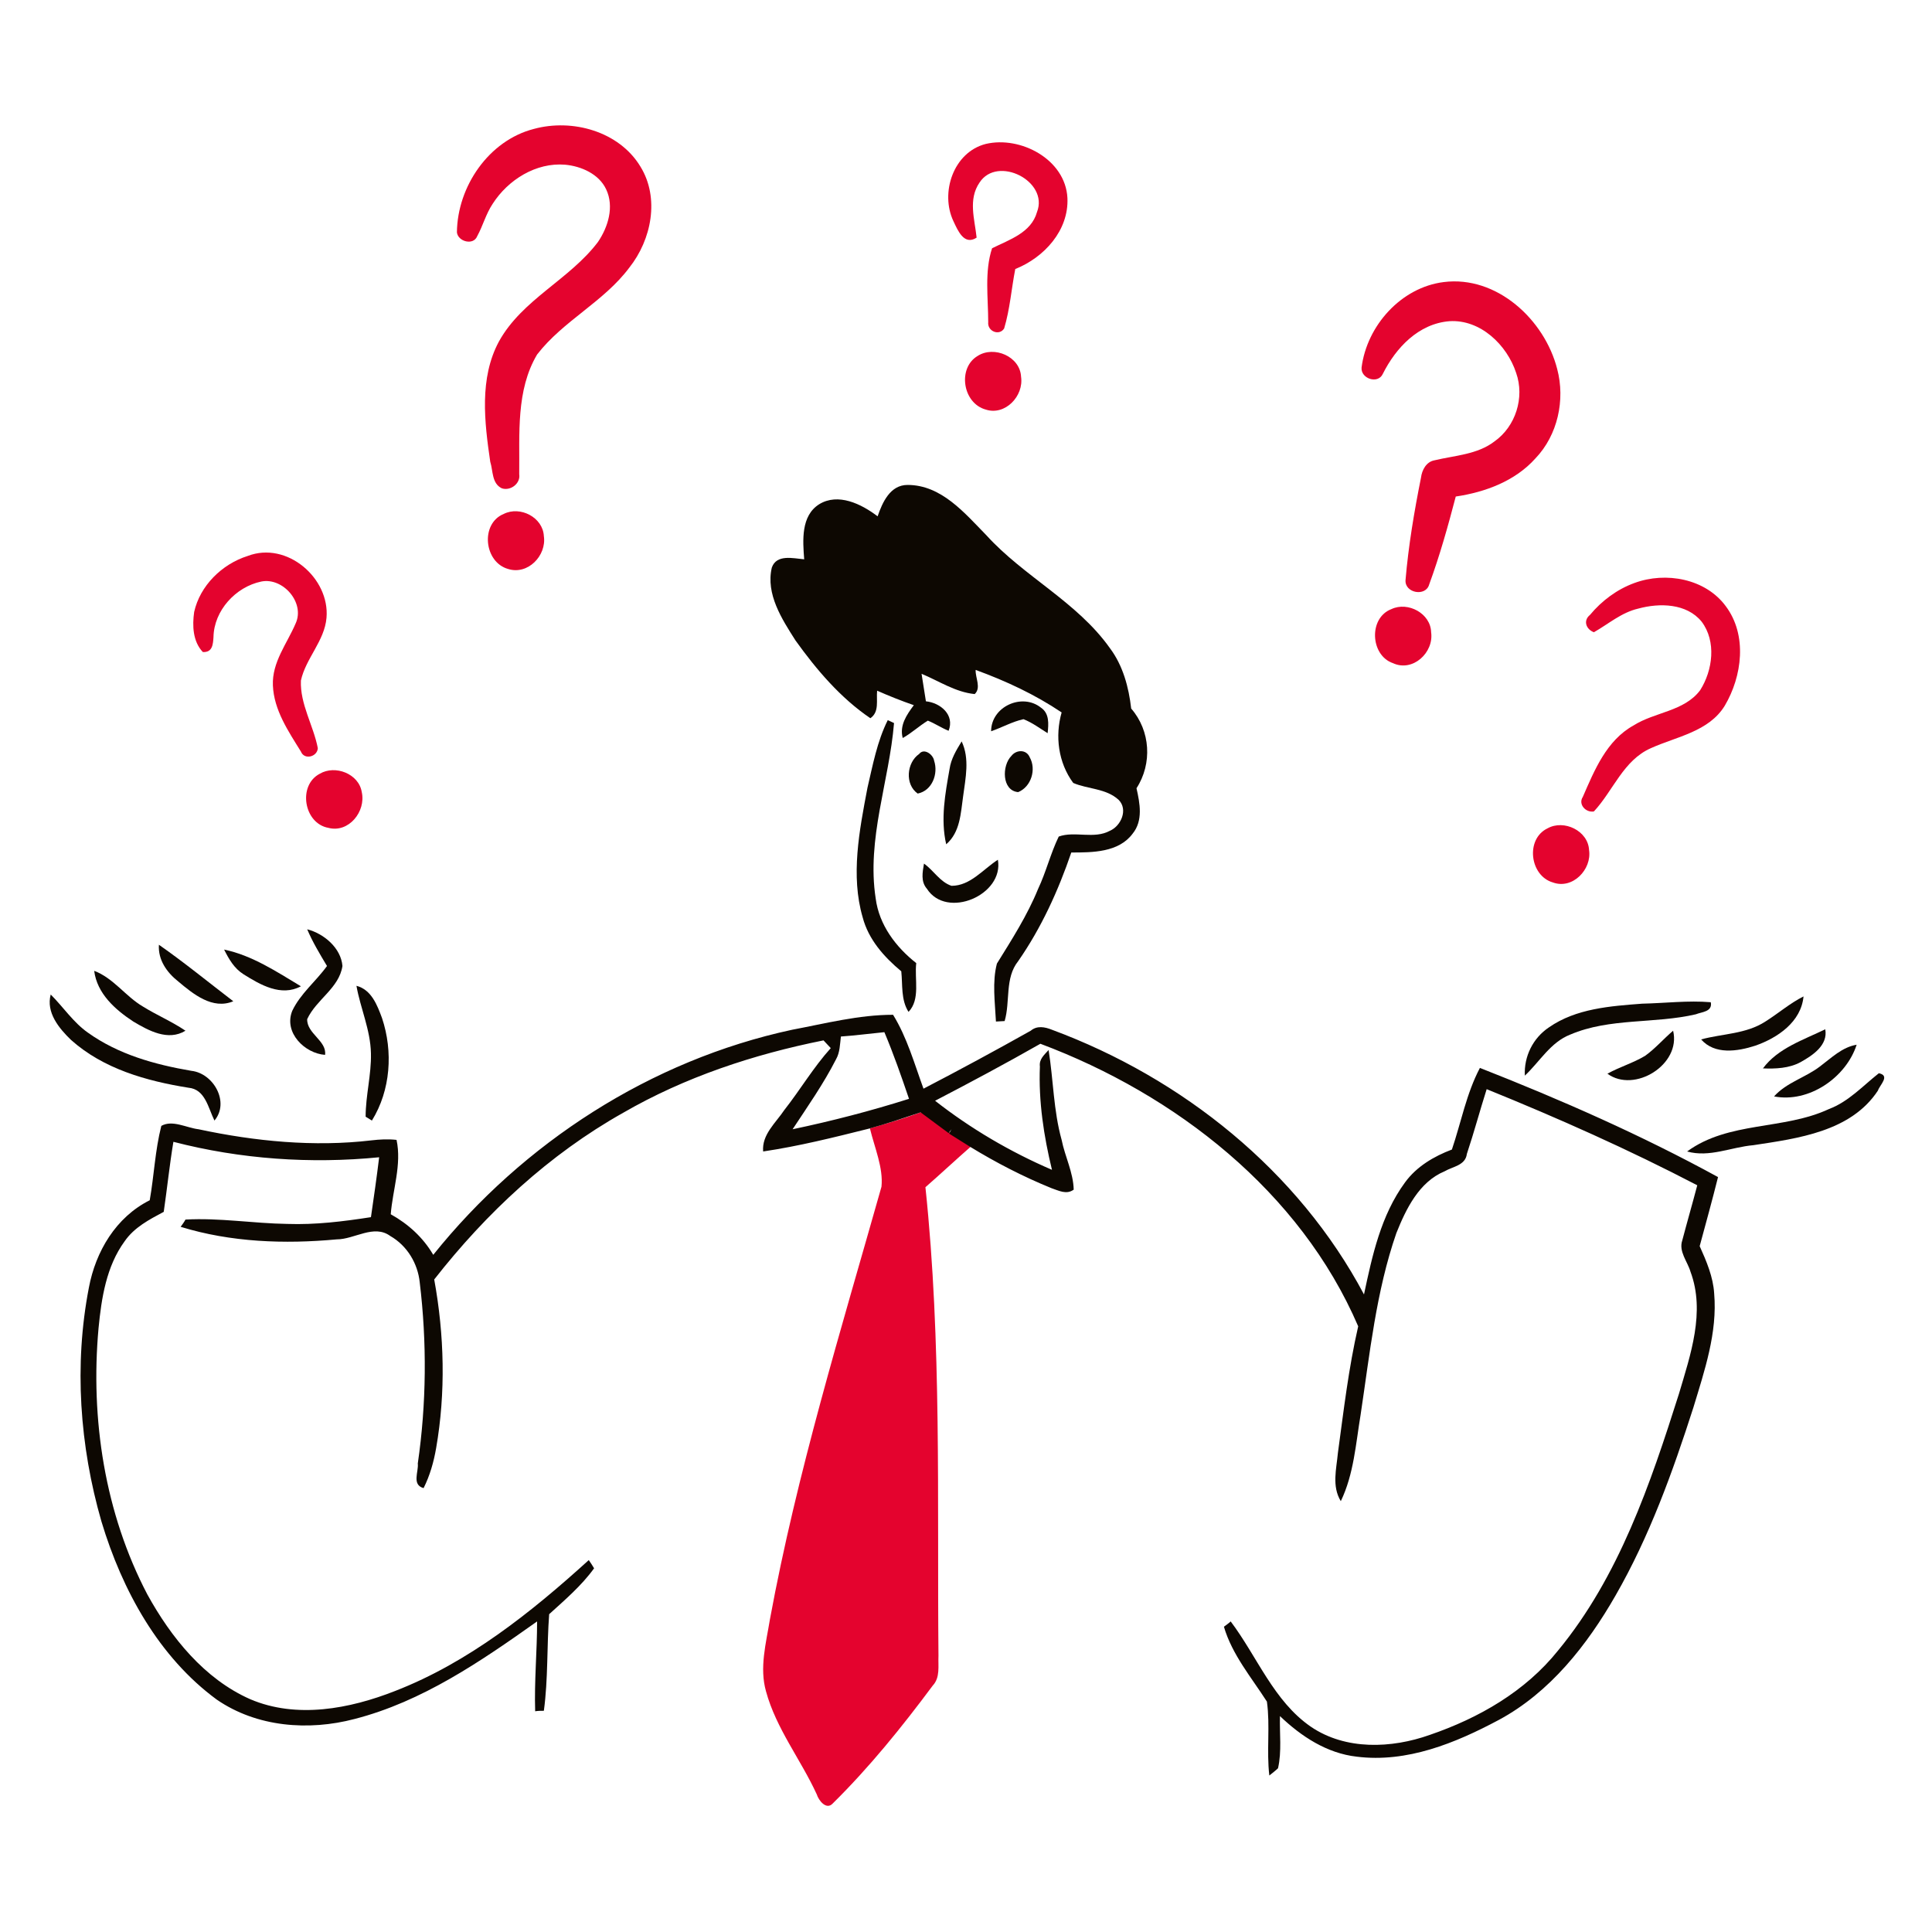
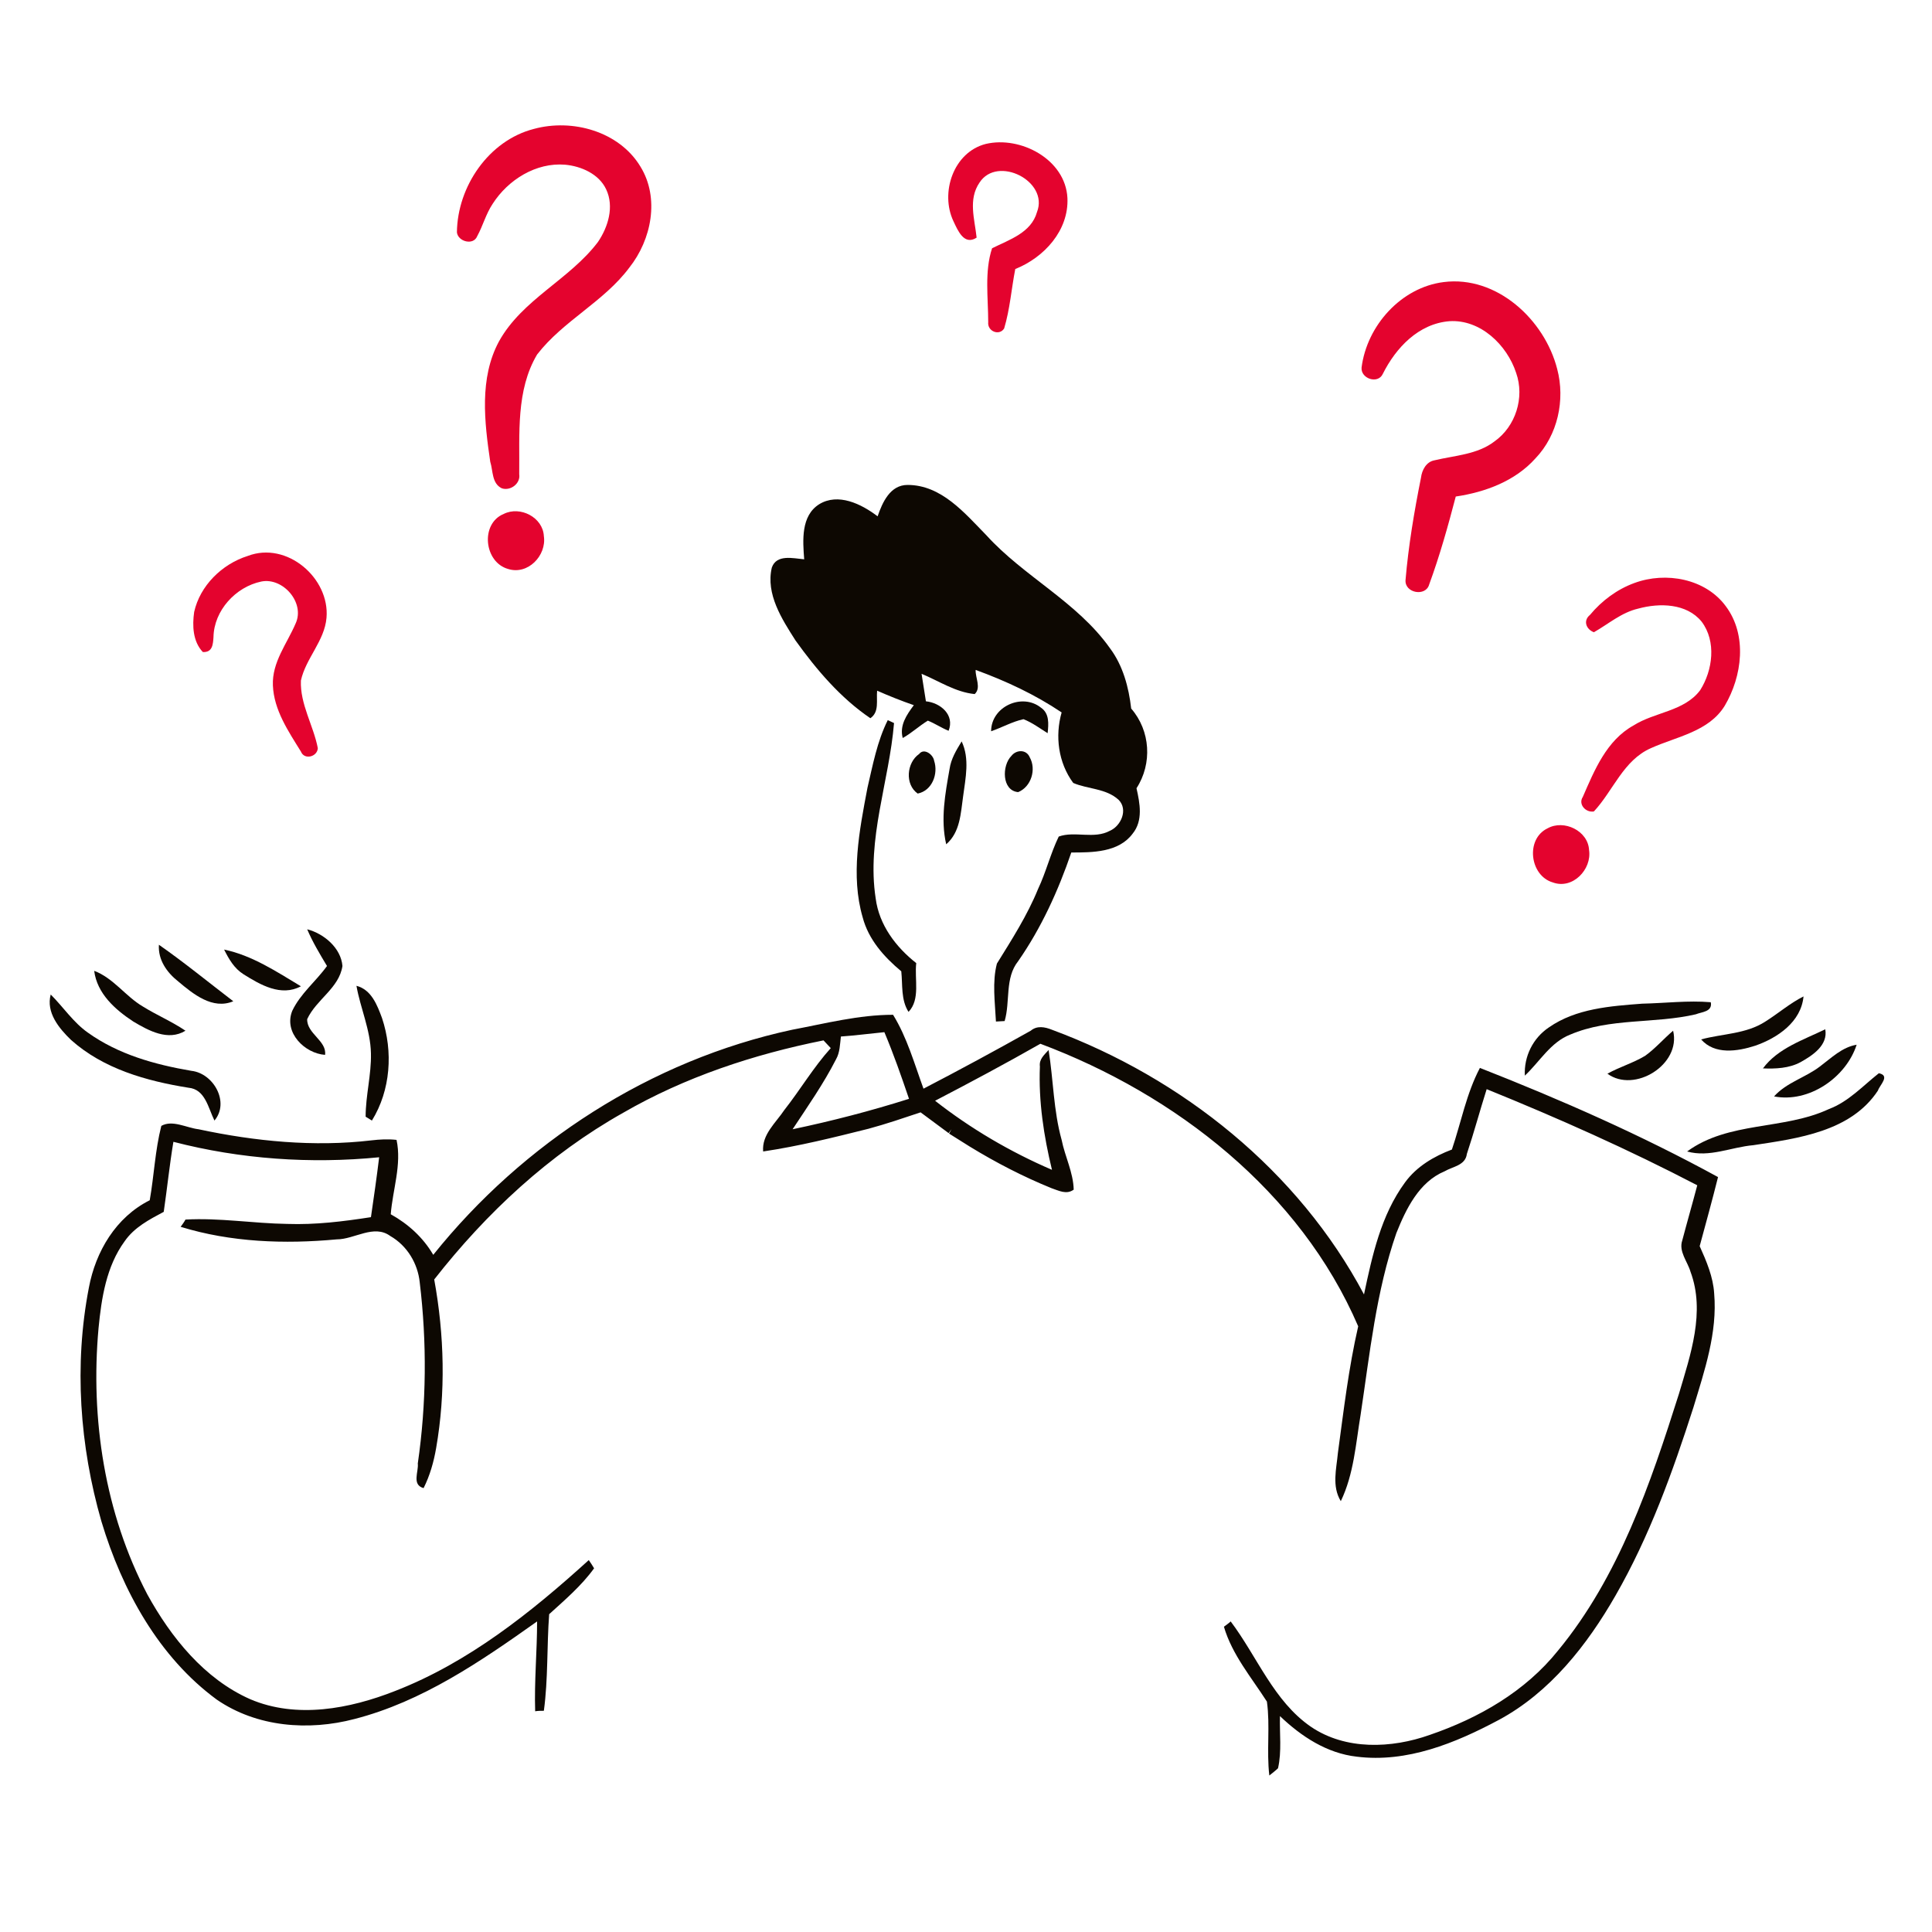
<svg xmlns="http://www.w3.org/2000/svg" id="Слой_1" x="0px" y="0px" viewBox="0 0 400 400" style="enable-background:new 0 0 400 400;" xml:space="preserve">
  <style type="text/css"> .st0{fill:#E4032E;} .st1{fill:#0D0802;} </style>
  <path class="st0" d="M110.5,26.7c8-2.2,17.7,0.5,22.1,7.8c4,6.5,2.3,15.1-2.3,20.9c-5.3,7.1-13.7,11-19.1,18 c-4.4,7.4-3.6,16.5-3.7,24.8c0.3,1.9-1.8,3.5-3.6,2.9c-2.1-1-1.8-3.6-2.4-5.5c-1.2-8.2-2.3-17.3,1.8-24.9 c4.8-8.7,14.6-12.8,20.5-20.6c2.1-3.1,3.4-7.3,1.7-10.9c-1.5-3.2-5.2-4.8-8.5-5.1c-6-0.5-11.8,3.1-15,8.1c-1.4,2.1-2,4.5-3.2,6.7 c-0.8,2-4,1.1-4.2-0.8C94.7,38.6,101.2,29.1,110.5,26.7z" />
  <path class="st0" d="M197.4,45.8c-2.8-5.9,0-14.3,6.7-16c7.2-1.7,16.5,3.2,16.9,11.2c0.3,6.7-4.8,12.3-10.8,14.7 c-0.8,4.1-1.1,8.3-2.3,12.3c-1,1.6-3.5,0.6-3.3-1.3c0-5-0.8-10.5,0.8-15.3c3.6-1.8,8.1-3.2,9.3-7.5c2.5-6.4-8.2-11.8-11.9-6.1 c-2.4,3.5-1,7.6-0.6,11.4C199.6,50.9,198.3,47.7,197.4,45.8z" />
  <path class="st0" d="M281.9,76.1c1.1-8.7,8.2-16.6,17-17.7c11-1.4,20.9,7.8,23.5,18c1.7,6.4,0.1,13.7-4.5,18.5 c-4.2,4.7-10.4,7-16.5,7.9c-1.6,6.1-3.3,12.2-5.5,18.2c-0.7,2.6-5.1,1.8-4.9-0.9c0.6-7.1,1.8-14.2,3.2-21.2c0.2-1.6,1.1-3.3,2.8-3.6 c4.2-1,8.9-1.2,12.4-3.9c4.4-3.1,6.3-9.1,4.5-14.2c-1.9-5.8-7.4-11.1-13.8-10.7C293.7,67,289,72,286.3,77.4 C285.3,79.6,281.7,78.4,281.9,76.1z" />
-   <path class="st0" d="M202.4,73.7c3.4-2.2,8.8,0.1,9,4.3c0.6,4-3.3,8.1-7.3,6.8C199.3,83.5,198.2,76.2,202.4,73.7z" />
  <path class="st0" d="M104.3,106.4c3.4-1.7,8.1,0.7,8.3,4.6c0.6,4-3.3,8.1-7.4,6.8C100.2,116.4,99.4,108.4,104.3,106.4z" />
  <path class="st0" d="M51.3,115.1c8.1-3.1,17,4.6,16.3,12.8c-0.4,4.8-4.3,8.4-5.3,13c-0.2,4.9,2.6,9.3,3.5,14 c-0.1,1.8-2.8,2.5-3.5,0.7c-2.6-4.2-5.6-8.6-5.8-13.7c-0.2-4.8,2.9-8.6,4.7-12.8c2-4.3-2.6-9.6-7.1-8.7c-5.3,1.1-9.8,6-9.9,11.5 c-0.1,1.5-0.2,3.2-2.2,3.1c-2.1-2.2-2.2-5.5-1.8-8.3C41.4,121.3,45.9,116.8,51.3,115.1z" />
  <path class="st0" d="M338.4,120.7c6.5-2.4,14.7-0.9,18.9,4.8c4.5,6,3.4,14.5-0.2,20.6c-3.3,5.4-10,6.4-15.3,8.8 c-5.7,2.5-7.8,8.8-11.8,13.1c-1.7,0.3-3.3-1.5-2.3-3c2.4-5.5,4.9-11.7,10.5-14.8c4.4-2.8,10.5-2.9,13.8-7.3 c2.6-4.1,3.4-10.1,0.3-14.2c-3.1-3.8-8.7-3.9-13.1-2.7c-3.5,0.8-6.2,3.2-9.2,4.9c-1.6-0.6-2.3-2.4-0.8-3.6 C331.6,124.4,334.8,122,338.4,120.7z" />
-   <path class="st0" d="M288.1,126.1c3.4-1.6,8.1,0.9,8.2,4.8c0.6,4.2-3.8,8.3-7.9,6.4C283.7,135.7,283.3,127.9,288.1,126.1z" />
-   <path class="st0" d="M66.2,160.2c3.2-1.9,8.1,0,8.7,3.8c0.9,4-2.7,8.5-6.9,7.4C62.9,170.5,61.6,162.6,66.2,160.2z" />
  <path class="st0" d="M320.4,171.5c3.4-1.9,8.4,0.5,8.6,4.5c0.6,4-3.4,8.2-7.5,6.7C316.7,181.3,315.8,173.7,320.4,171.5z" />
-   <path class="st0" d="M180.1,233.6c3.6-1,7.2-2.1,10.8-3.4c1.9,1.4,3.9,2.9,5.8,4.3l0.6-0.8l-0.5,0.9c1.4,0.9,2.8,1.8,4.3,2.7 c-3.2,2.8-6.3,5.7-9.5,8.5c3.4,32.2,2.4,64.7,2.7,97c-0.1,2.1,0.4,4.5-1.2,6.2c-6.4,8.6-13.1,16.9-20.7,24.4 c-1.3,1.4-2.9-0.6-3.3-1.9c-3.3-7.2-8.4-13.6-10.5-21.3c-1.4-4.9,0-10,0.8-14.9c5.6-30.4,14.7-59.9,23.1-89.6 C182.9,241.8,181.1,237.7,180.1,233.6z" />
  <g id="_x23_191919ff">
    <path class="st1" d="M181.7,106.9c1-2.9,2.6-6.5,6.2-6.5c7,0,11.8,5.8,16.3,10.4c7.8,8.6,18.8,13.8,25.6,23.4 c2.7,3.6,3.9,8.1,4.4,12.5c4,4.6,4.4,11.4,1.1,16.5c0.7,3.1,1.4,6.7-0.8,9.4c-2.9,3.9-8.3,3.9-12.7,3.9c-2.7,7.9-6.2,15.6-11,22.5 c-2.8,3.5-1.6,8.3-2.8,12.4c-0.5,0-1.4,0.1-1.8,0.1c-0.2-4-0.8-8.2,0.2-12c3.1-5,6.3-10,8.5-15.4c1.7-3.6,2.6-7.4,4.3-10.9 c3.3-1.2,7.3,0.6,10.6-1.2c2.3-1,3.8-4.4,1.8-6.4c-2.6-2.4-6.4-2.2-9.4-3.5c-3.1-4.2-3.8-9.7-2.4-14.6c-5.5-3.7-11.5-6.5-17.8-8.8 c-0.1,1.6,1.2,3.7-0.2,5c-4-0.4-7.4-2.7-11-4.2c0.3,1.9,0.6,3.8,0.9,5.7c3,0.3,6,2.8,4.7,6.1c-1.5-0.6-2.8-1.5-4.3-2.1 c-1.8,1.1-3.4,2.6-5.2,3.6c-0.7-2.6,0.8-4.8,2.3-6.8c-2.6-0.9-5.1-1.9-7.6-3c-0.2,2,0.5,4.4-1.4,5.7c-6.2-4.2-11.2-10.1-15.5-16.1 c-2.8-4.4-6.2-9.6-4.9-15.1c1-2.8,4.4-1.9,6.7-1.7c-0.3-3.9-0.7-9,3.1-11.4C173.5,102,178.3,104.3,181.7,106.9z" />
    <path class="st1" d="M205.2,151.4c0-5.1,6.4-8,10.3-4.9c1.8,1.2,1.6,3.4,1.4,5.3c-1.6-1-3.2-2.2-5-2.9 C209.6,149.4,207.5,150.6,205.2,151.4z" />
    <path class="st1" d="M179.6,163.1c1.1-4.7,2-9.6,4.2-14l1.3,0.6c-1,12.1-5.7,24-3.8,36.3c0.7,5.5,4.2,10.1,8.4,13.4 c-0.4,3.3,0.9,7.5-1.6,10.1c-1.6-2.5-1.2-5.6-1.5-8.4c-3.6-3-6.8-6.6-8-11.2C176.1,181.3,177.9,172,179.6,163.1z" />
    <path class="st1" d="M196.6,159.2c0.3-2.1,1.4-3.9,2.5-5.7c1.7,3.6,0.8,7.6,0.3,11.4c-0.5,3.5-0.6,7.4-3.5,9.9 C194.7,169.6,195.7,164.3,196.6,159.2z" />
    <path class="st1" d="M190.3,156.1c1-1.3,2.9,0.1,3.1,1.4c0.9,2.7-0.4,6.2-3.4,6.8C187.3,162.4,187.7,157.9,190.3,156.1z" />
    <path class="st1" d="M209.4,156.5c1-1.3,3.1-1.4,3.8,0.3c1.4,2.5,0.3,6.1-2.4,7.2C207.4,163.7,207.4,158.5,209.4,156.5z" />
-     <path class="st1" d="M191.3,178.8c2,1.4,3.3,3.8,5.7,4.6c3.9,0,6.5-3.4,9.6-5.4c1.3,7.3-10.6,12.4-14.7,6 C190.6,182.5,191,180.6,191.3,178.8z" />
    <path class="st1" d="M63.6,192.4c3.5,0.9,7,3.9,7.3,7.6c-0.7,4.6-5.4,6.9-7.3,11c-0.1,3,4.1,4.5,3.7,7.4c-4.2-0.3-8.6-4.6-6.8-9.1 c1.7-3.6,4.9-6.1,7.2-9.3C66.2,197.5,64.7,195,63.6,192.4z" />
    <path class="st1" d="M32.9,195.6c5.3,3.7,10.3,7.8,15.4,11.7c-4.3,1.8-8.3-1.5-11.4-4.1C34.5,201.3,32.7,198.7,32.9,195.6z" />
    <path class="st1" d="M46.4,196.6c5.8,1.2,10.9,4.6,15.9,7.6c-4.1,2.2-8.4-0.3-11.9-2.5C48.5,200.5,47.4,198.6,46.4,196.6z" />
    <path class="st1" d="M19.5,201c4,1.5,6.5,5.3,10.1,7.4c2.9,1.8,6,3.1,8.8,5c-3.6,2.2-7.6,0-10.8-1.9C23.8,209,20.1,205.7,19.5,201z " />
    <path class="st1" d="M73.8,204.1c3.1,0.8,4.3,4,5.3,6.7c2.3,6.9,1.8,14.9-2.1,21.2l-1.3-0.8c0-4.4,1.2-8.7,1.1-13.1 C76.7,213.2,74.6,208.7,73.8,204.1z" />
    <path class="st1" d="M14.7,215.3c-2.5-2.4-5.2-5.7-4.2-9.4c2.6,2.6,4.7,5.8,7.7,7.9c6.3,4.5,13.8,6.6,21.4,7.9 c4.6,0.5,8,6.5,4.8,10.3c-1.3-2.6-1.9-6.5-5.4-6.8C30.3,223.8,21.4,221.3,14.7,215.3z" />
    <path class="st1" d="M365.5,211.5c2.7-1.7,5.1-3.8,7.9-5.2c-0.5,5.3-5.4,8.6-10,10.2c-3.7,1.2-8.4,1.9-11.2-1.3 C356.6,214,361.5,214.1,365.5,211.5z" />
    <path class="st1" d="M320.7,212.7c5.6-3.9,12.7-4.4,19.3-4.9c4.7-0.1,9.5-0.7,14.2-0.3c0.4,2-1.9,2-3.1,2.5c-8.6,2-17.8,0.7-26,4.2 c-4.1,1.6-6.3,5.6-9.4,8.5C315.5,218.7,317.4,214.9,320.7,212.7z" />
    <path class="st1" d="M164,213.2c6.9-1.3,13.8-3.1,20.9-3.1c2.9,4.7,4.4,10.1,6.3,15.3c7.5-3.9,14.9-7.9,22.2-12 c1.3-1.1,2.9-0.8,4.4-0.2c27,10,51,29.2,64.6,54.8c1.7-8,3.5-16.4,8.5-23.2c2.4-3.3,6-5.4,9.7-6.8c1.9-5.6,3-11.6,5.8-16.9 c16.8,6.6,33.4,13.9,49.3,22.6c-1.2,4.8-2.5,9.5-3.8,14.3c1.4,3.1,2.8,6.4,3,9.8c0.7,8.1-2,16-4.3,23.6 c-4.3,13.4-9.1,26.7-16.1,38.9c-5.9,10.3-13.6,20.1-24.2,25.8c-9,4.8-19,8.9-29.4,7.6c-6.2-0.7-11.5-4.2-15.9-8.4 c-0.1,3.6,0.4,7.3-0.4,10.8c-0.4,0.4-1.3,1.1-1.8,1.5c-0.6-5.1,0.2-10.3-0.5-15.3c-3.2-5-7.2-9.7-8.9-15.5c0.4-0.3,1.1-0.8,1.4-1.1 c5.5,7.3,8.9,16.5,16.6,21.8c7.2,4.9,16.7,4.5,24.6,1.7c10.2-3.5,19.8-9,26.6-17.5c12.6-15.3,19.1-34.5,25-53.1 c2.4-8.1,5.5-17,2.4-25.3c-0.6-2.1-2.5-4.2-1.7-6.5c1-3.8,2.1-7.6,3.1-11.4c-14.2-7.4-28.8-13.9-43.6-19.9 c-1.4,4.4-2.6,8.9-4.1,13.4c-0.3,2.4-2.9,2.6-4.6,3.6c-5.3,2.2-8,7.8-10,12.8c-4.2,12.1-5.5,25-7.4,37.6c-1,6-1.4,12.3-4.1,17.9 c-1.9-3.1-0.9-6.7-0.6-10c1.2-8.8,2.2-17.5,4.2-26.2c-12-27.9-37.8-48-65.8-58.5c-7.2,4.1-14.5,8-21.8,11.8 c7.4,5.8,15.6,10.6,24.2,14.3c-1.7-7-2.8-14.2-2.5-21.4c-0.2-1.5,0.9-2.4,1.8-3.4c1,6.2,1,12.5,2.7,18.6c0.7,3.5,2.4,6.7,2.5,10.3 c-1.5,1.1-3.1,0.2-4.6-0.3c-5.9-2.4-11.5-5.3-16.9-8.6c-1.4-0.9-2.9-1.8-4.3-2.7l0.5-0.9l-0.6,0.8c-1.9-1.4-3.9-2.9-5.8-4.3 c-3.6,1.2-7.1,2.4-10.8,3.4c-7.2,1.8-14.4,3.6-21.8,4.7c-0.3-3.5,2.6-5.9,4.4-8.6c3.3-4.2,6-8.8,9.6-12.8c-0.5-0.5-1-1.1-1.5-1.6 c-14.5,2.9-28.7,7.6-41.5,15c-15.3,8.6-28.3,20.7-39.1,34.5c2.1,11.5,2.4,23.4,0.4,34.9c-0.5,2.9-1.3,5.7-2.6,8.3 c-2.5-0.7-1-3.4-1.2-5.1c1.8-12.4,1.9-25.1,0.4-37.5c-0.4-3.9-2.6-7.6-6.1-9.6c-3.4-2.5-7.4,0.7-11.1,0.7 c-10.8,1-21.9,0.6-32.3-2.6c0.3-0.4,0.8-1.1,1-1.5c7-0.4,14.1,0.8,21.1,0.9c5.8,0.2,11.5-0.5,17.3-1.4c0.6-4.1,1.2-8.3,1.7-12.4 c-14.2,1.4-28.7,0.4-42.6-3.2c-0.8,4.8-1.3,9.7-2,14.5c-3,1.6-6.1,3.2-8.1,6.1c-3.8,5.2-4.8,11.8-5.4,18 c-1.7,18.8,1.3,38.3,10.1,55.1c4.9,8.9,11.8,17.5,21.3,21.7c9.6,4.1,20.6,2,30-1.7c15.2-5.9,28.2-16.3,40.1-27.1 c0.3,0.4,0.8,1.2,1.1,1.7c-2.6,3.6-6,6.5-9.3,9.5c-0.5,6.6-0.2,13.4-1.1,20c-0.4,0-1.3,0-1.8,0.1c-0.2-6.2,0.4-12.4,0.4-18.6 c-11.7,8.3-23.8,16.6-37.8,20.2c-9.5,2.5-20.2,1.7-28.5-4c-12-8.8-19.6-22.6-23.9-36.9c-4.5-15.6-5.7-32.4-2.6-48.4 c1.4-7.5,5.6-14.6,12.6-18.1c0.9-5.1,1.1-10.3,2.4-15.4c2.3-1.3,5.2,0.4,7.7,0.7c11.7,2.5,23.9,3.7,35.8,2.3 c1.7-0.2,3.4-0.3,5.2-0.1c1.1,5.1-0.8,10.3-1.2,15.4c3.6,2,6.7,4.8,8.8,8.4C108.3,236.6,134.7,219.5,164,213.2 M174.1,214.6 c-0.2,1.6-0.2,3.3-1,4.7c-2.6,5.1-5.9,9.8-9,14.5c8.1-1.7,16.2-3.8,24.1-6.3c-1.6-4.7-3.2-9.3-5.1-13.8 C180,214,177,214.4,174.1,214.6z" />
    <path class="st1" d="M365,221.2c3.1-4.2,8.4-5.9,12.9-8.1c0.6,3.3-2.6,5.4-5.1,6.8C370.4,221.2,367.6,221.3,365,221.2z" />
    <path class="st1" d="M340.6,218.6c2.1-1.5,3.8-3.5,5.8-5.2c1.7,7-8,13-13.6,8.9C335.3,220.9,338.1,220.1,340.6,218.6z" />
    <path class="st1" d="M376.8,220.8c2.4-1.8,4.6-4,7.6-4.5c-2.2,6.8-9.9,12.1-17.1,10.7C369.9,224.1,373.8,223.1,376.8,220.8z" />
    <path class="st1" d="M378.7,229.6c4-1.5,7-4.8,10.3-7.4c2.4,0.5,0.2,2.4-0.2,3.6c-5.6,8.5-16.6,9.9-25.8,11.3 c-4.6,0.4-9.1,2.6-13.7,1.3C357.9,232.1,369.3,234,378.7,229.6z" />
  </g>
</svg>